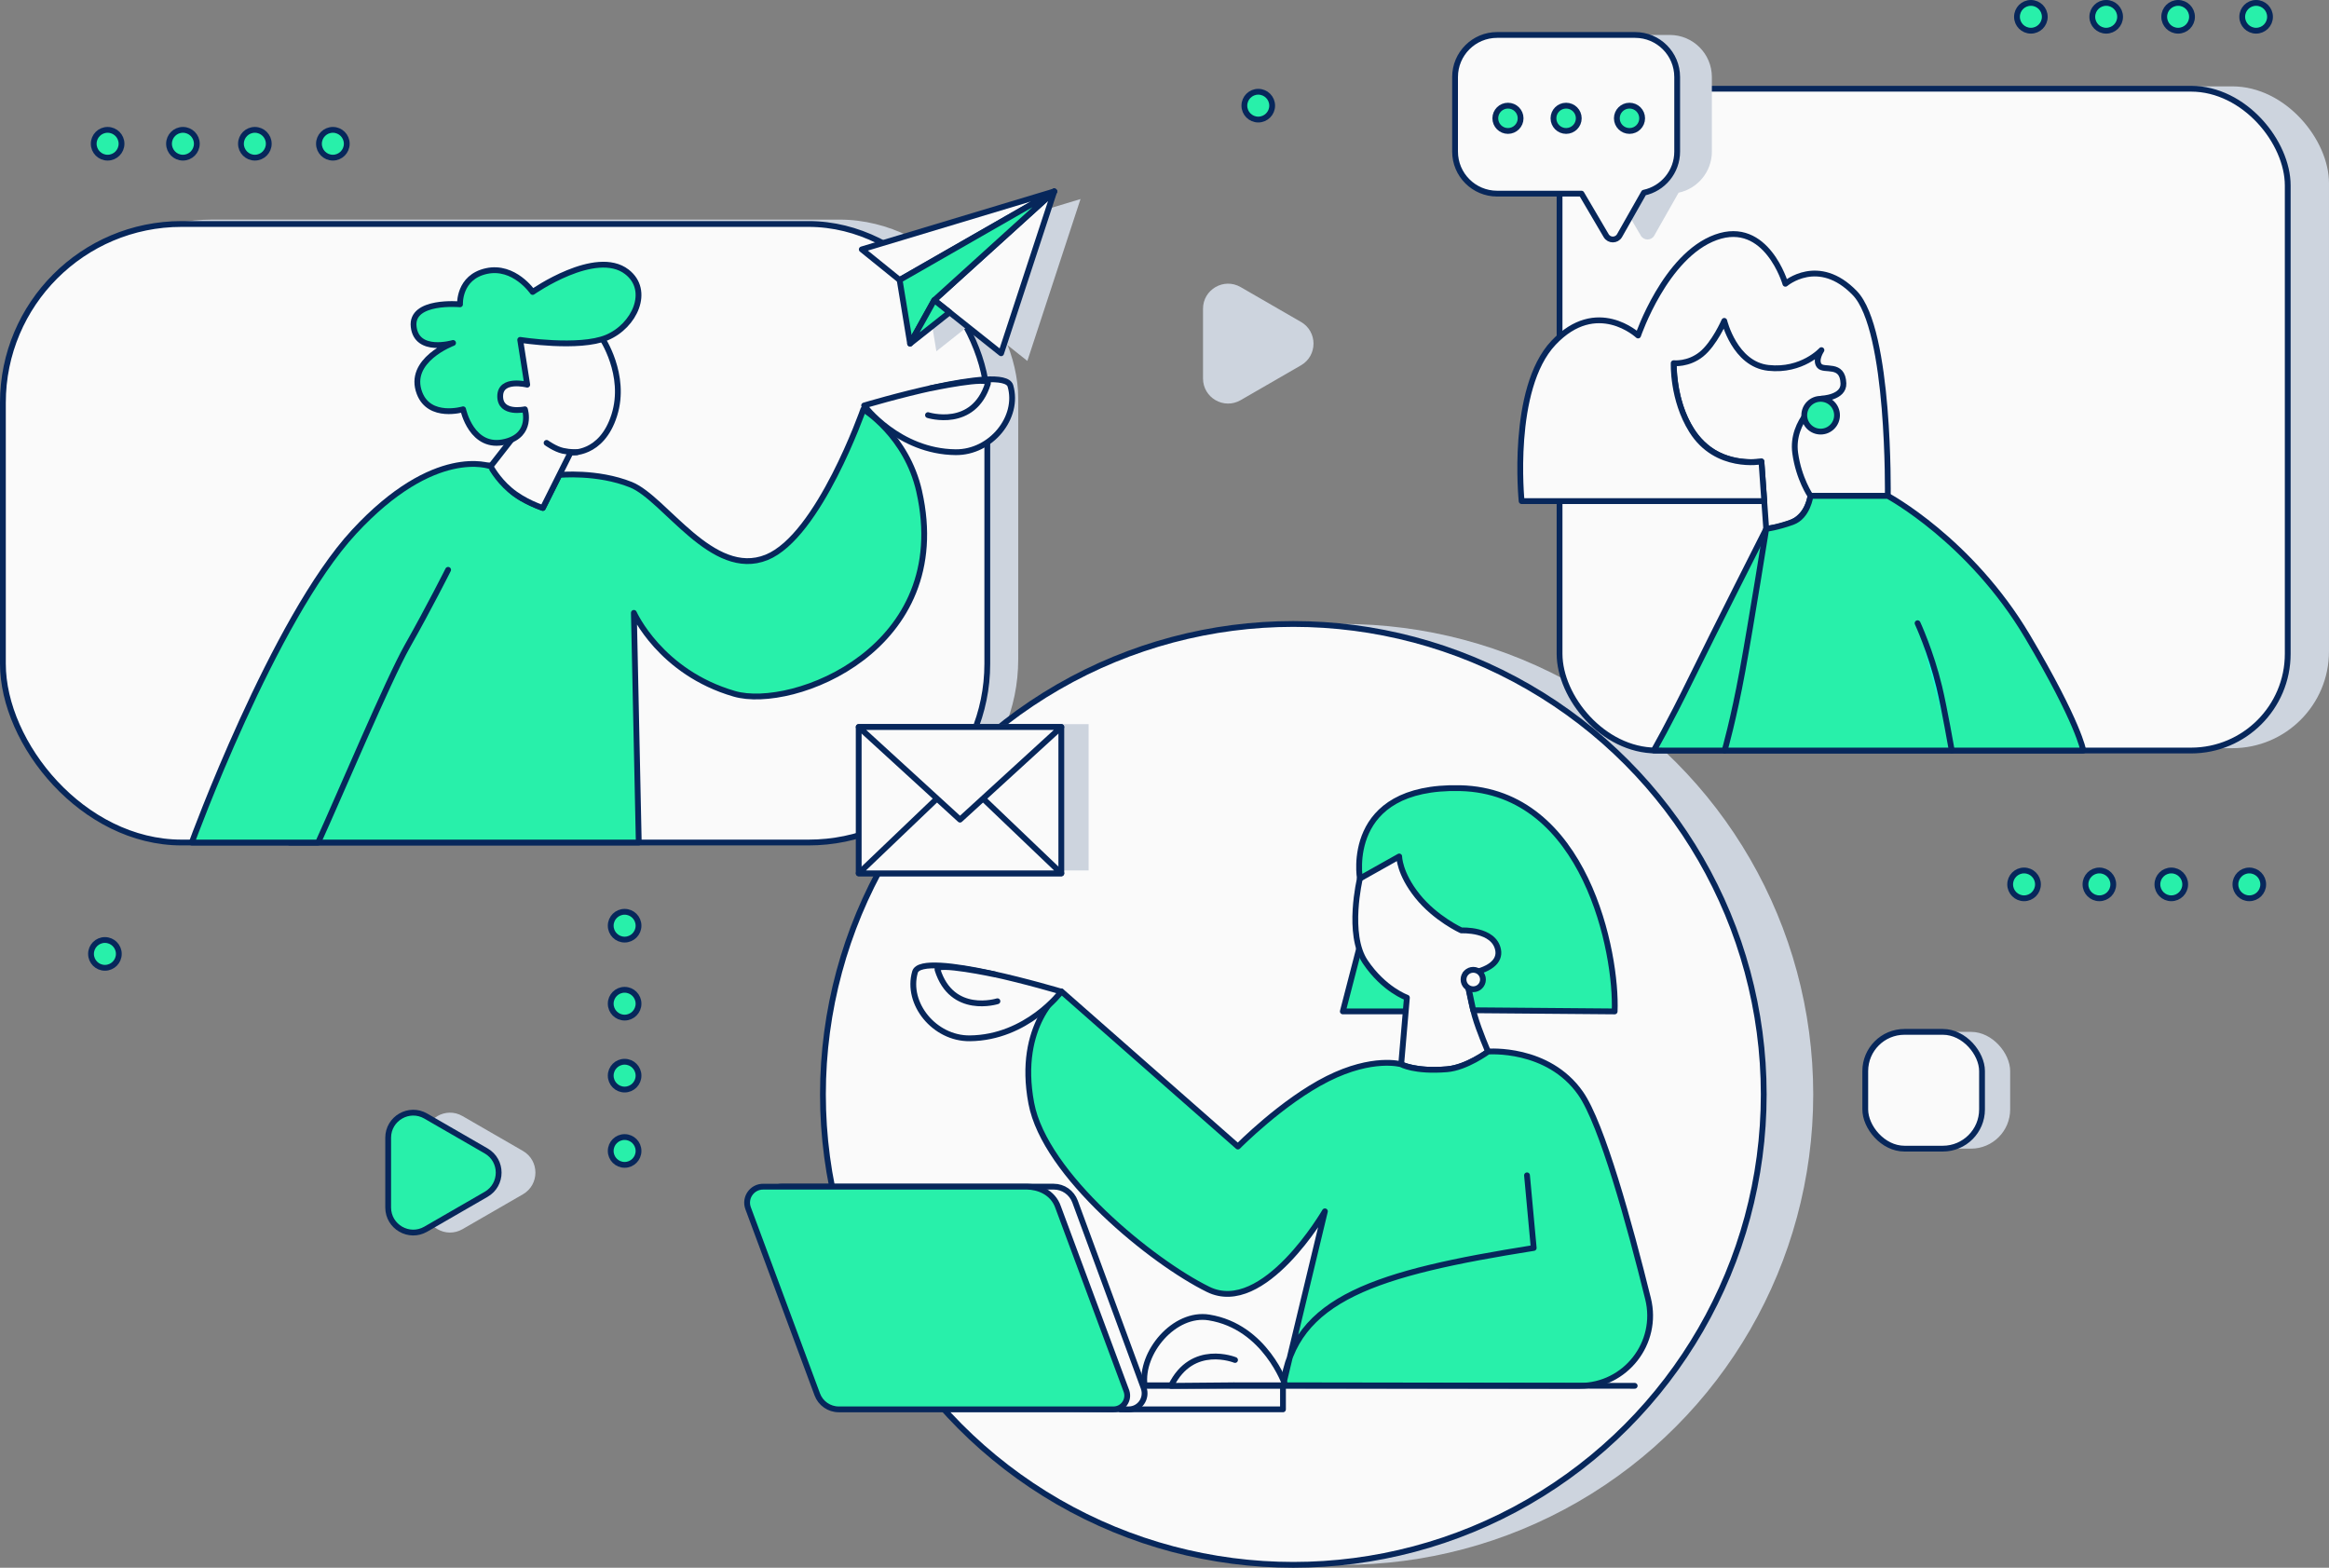
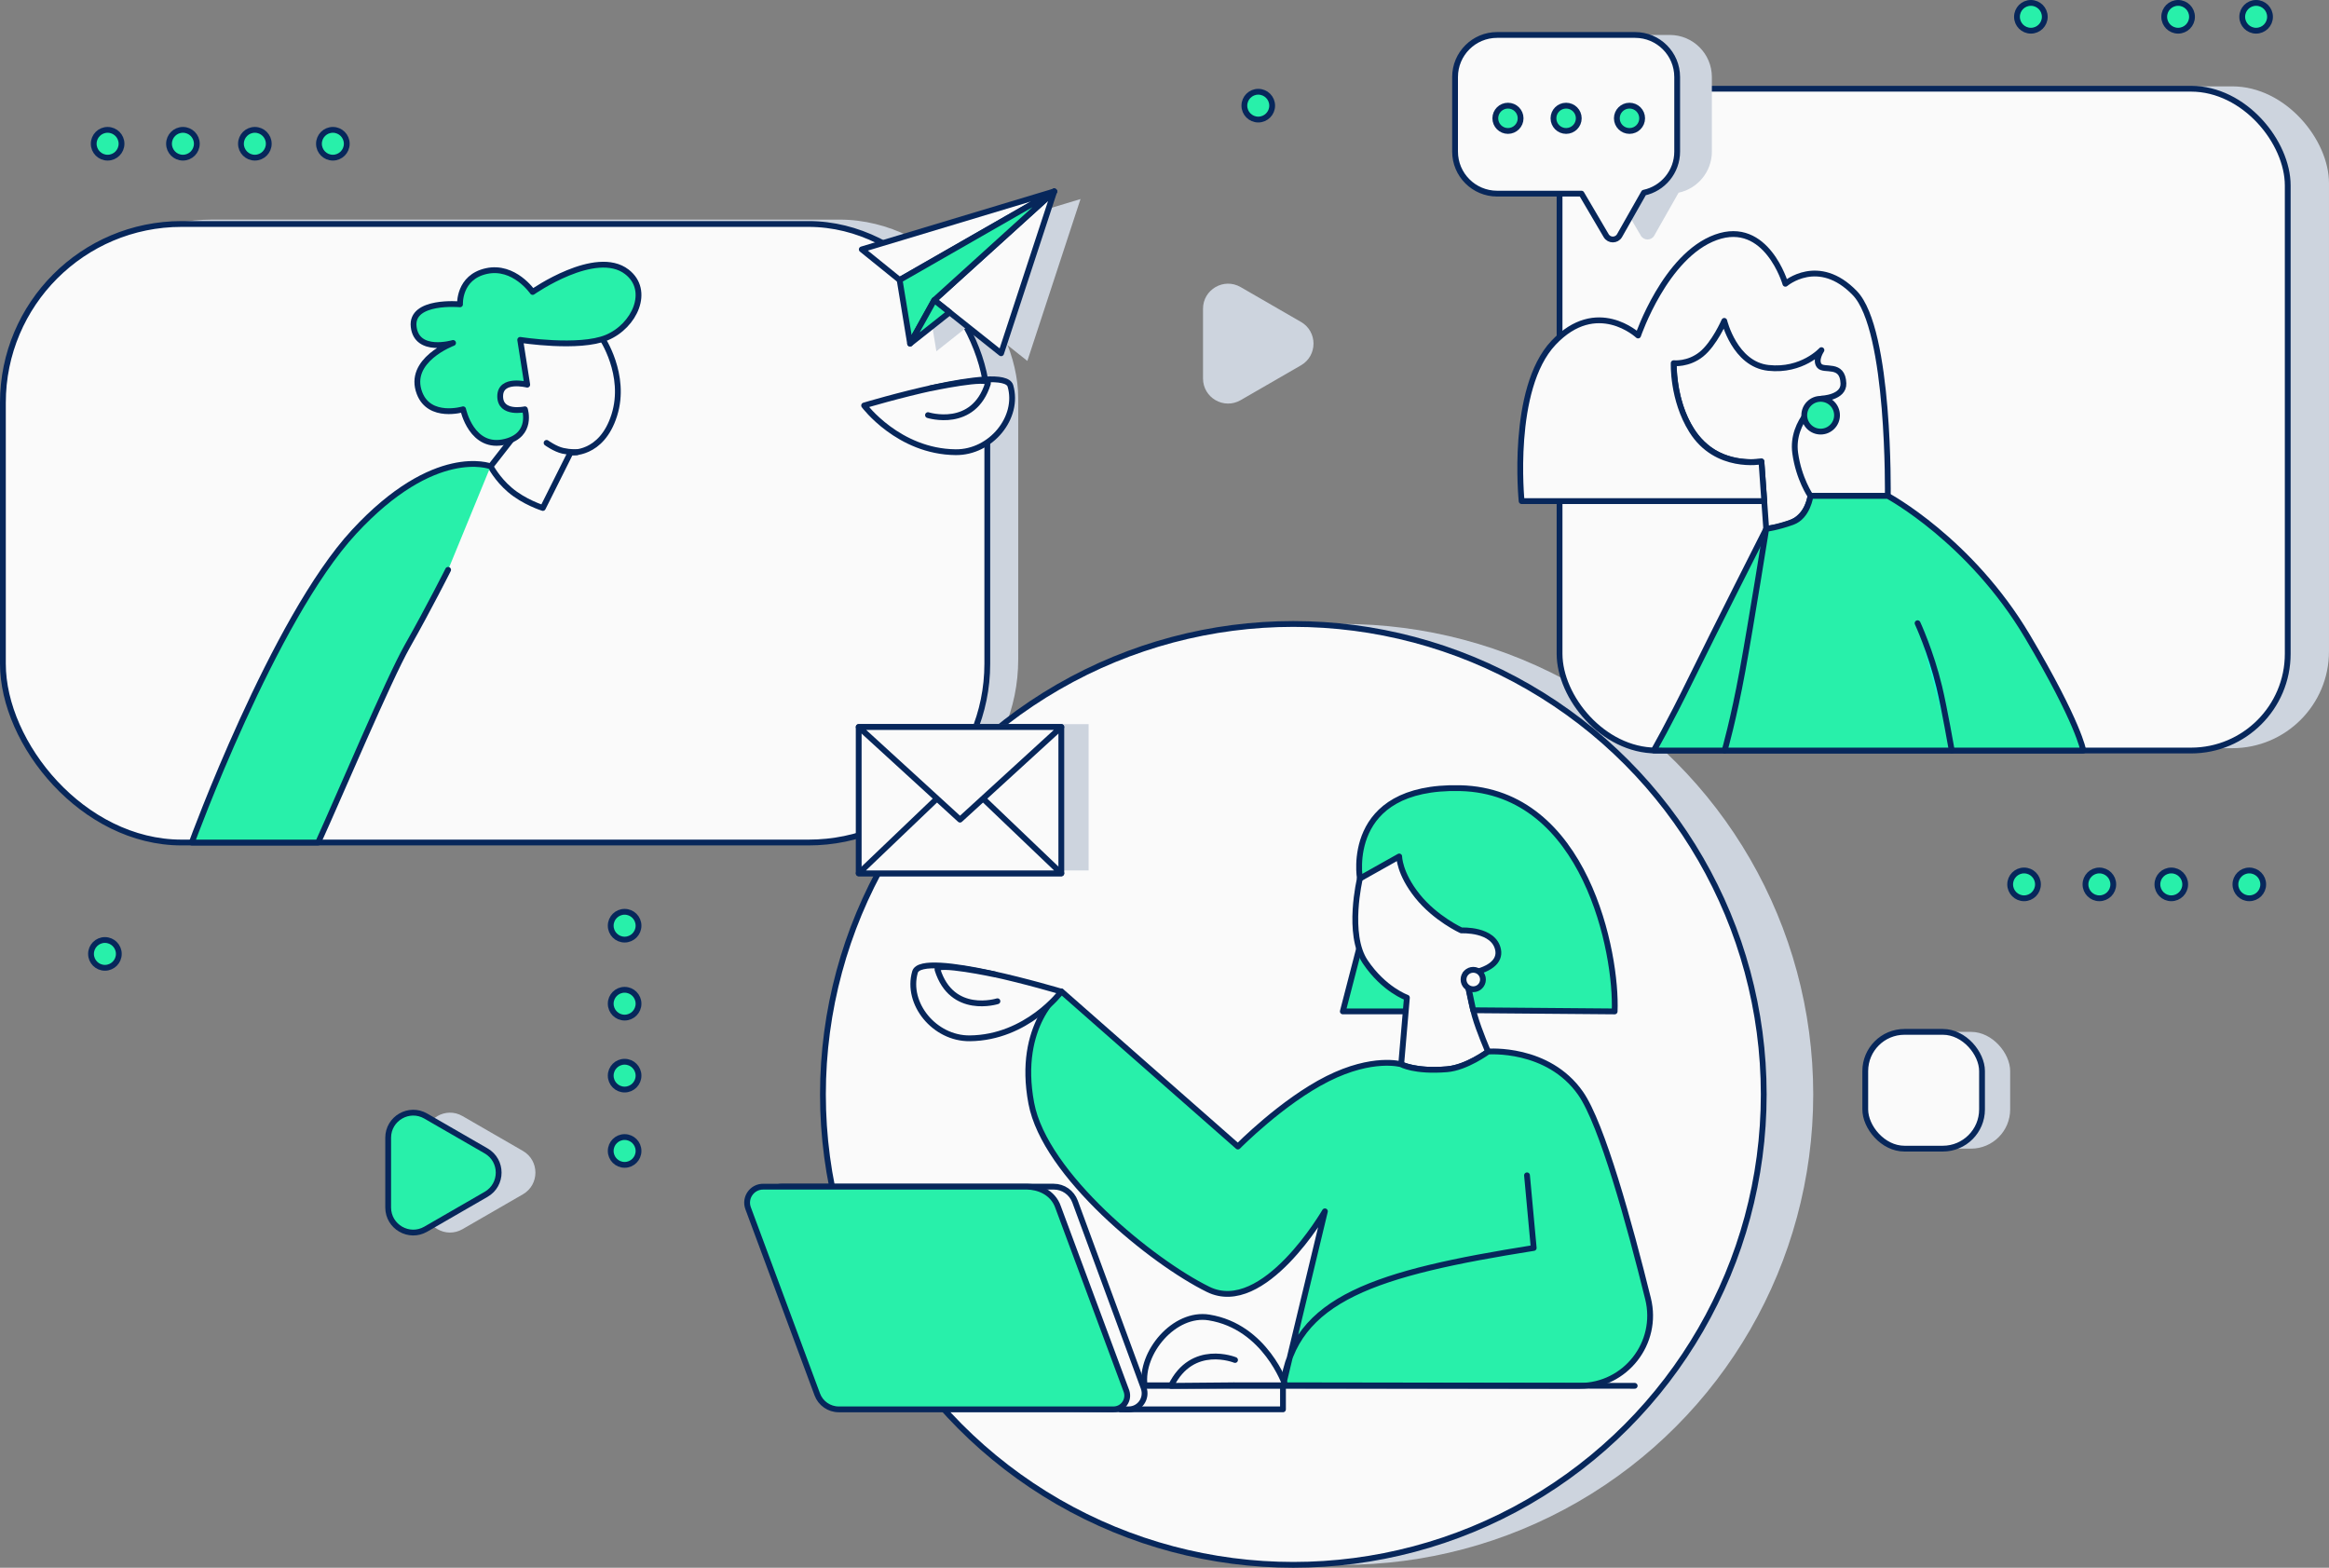
<svg xmlns="http://www.w3.org/2000/svg" id="a" viewBox="0 0 1605.15 1080.41">
  <rect x="0" y="0" width="1605.15" height="1080.41" fill="#808080" stroke="none" />
  <path d="M360.38,793.15c11.51,6.65,11.51,23.26,0,29.91l-20.81,12.01-20.81,12.01c-11.51,6.65-25.9-1.66-25.9-14.95v-48.05c0-13.29,14.39-21.6,25.9-14.95l20.81,12.01,20.81,12.01Z" style="fill:#cdd4de;" />
  <rect x="23.31" y="151.34" width="678.45" height="426.26" rx="123.19" ry="123.19" style="fill:#cdd4de;" />
  <rect x="1103.28" y="59.52" width="501.86" height="456.09" rx="66.67" ry="66.67" style="fill:#cdd4de;" />
  <rect x="1304.93" y="711.11" width="80.48" height="80.48" rx="27.03" ry="27.03" style="fill:#cdd4de;" />
  <circle cx="925.48" cy="754.21" r="324.2" style="fill:#cdd4de;" />
  <rect x="1074.85" y="61.14" width="501.86" height="456.09" rx="66.67" ry="66.67" style="fill:#fafafa; stroke:#07275b; stroke-linecap:round; stroke-linejoin:round; stroke-width:4px;" />
  <rect x="2" y="154.36" width="678.45" height="426.26" rx="123.19" ry="123.19" style="fill:#fafafa; stroke:#07275b; stroke-linecap:round; stroke-linejoin:round; stroke-width:4px;" />
  <circle cx="891.37" cy="754.21" r="324.2" style="fill:#fafafa; stroke:#07275b; stroke-linecap:round; stroke-linejoin:round; stroke-width:4px;" />
  <rect x="610.63" y="499.03" width="139.64" height="100.85" style="fill:#cdd4de;" />
  <polygon points="936.7 653.73 925.48 697.01 968.83 697.01 987.07 661.68 936.7 653.73" style="fill:#28f0aa; stroke:#07275b; stroke-linecap:round; stroke-linejoin:round; stroke-width:4px;" />
  <path d="M937.25,605.44s-9.2,38.28,3.68,57.42c12.88,19.14,28.71,24.66,28.71,24.66l-3.93,45.94s10.46,5.34,31.58,3.41c14.81-1.36,28.29-12.18,28.29-12.18,0,0-6.26-14.35-9.2-24.66-2.94-10.31-6.26-28.71-6.26-28.71l27.6-2.58,6.26-36.8-70.3-54.47-36.44,27.97Z" style="fill:#fafafa; stroke:#07275b; stroke-linecap:round; stroke-linejoin:round; stroke-width:4px;" />
  <path d="M937.25,605.44s-11.38-64.15,69.01-62.29c86.78,2.01,108.24,114.23,106.56,153.87l-97.46-.8-5.24-24.89c16.66-2.43,23.88-8.87,22.39-16.67-2.81-14.7-25.33-13.45-25.33-13.45,0,0-17.83-8.13-30.33-23.77-12.51-15.64-12.51-27.21-12.51-27.21l-27.09,15.21Z" style="fill:#28f0aa; stroke:#07275b; stroke-linecap:round; stroke-linejoin:round; stroke-width:4px;" />
  <circle cx="1015.36" cy="675.04" r="6.7" style="fill:#fafafa; stroke:#07275b; stroke-linecap:round; stroke-linejoin:round; stroke-width:4px;" />
  <path d="M1071.08,955.04h-186.86l28.91-120.25s-42.08,72.65-80.49,53.77c-38.41-18.88-112.58-78.85-121.87-128.27-10.23-54.37,20.69-77.14,20.69-77.14l121.71,106.98s30.58-31.05,61.83-46.73c31.25-15.68,50.72-9.94,50.72-9.94,0,0,8.94,5.24,31.58,3.41,13.18-1.07,28.29-12.18,28.29-12.18,0,0,41.23-3.35,63.72,28.72,14.81,21.12,33.8,90.17,46.53,141.61,7.55,30.52-15.55,60.02-46.99,60.02h-204.62c7.59-60.52,64.64-77.79,172.81-95.01l-4.62-50.05" style="fill:#28f0aa; stroke:#07275b; stroke-linecap:round; stroke-linejoin:round; stroke-width:4px;" />
  <path d="M731.46,683.37s-23.67,31.79-63.08,32.18c-24.39,.25-44.05-23.98-37.75-45.68,4.5-15.48,100.83,13.5,100.83,13.5Z" style="fill:#fafafa; stroke:#07275b; stroke-linecap:round; stroke-linejoin:round; stroke-width:4px;" />
  <polygon points="744.69 137.18 612.05 177.14 638.13 198.23 645.35 242.07 672.58 220.52 662 212.1 708.06 248.73 744.69 137.18" style="fill:#cdd4de;" />
  <path d="M687.43,690s-31.37,9.97-41.32-21.79c-1.73-5.5,39.83,3.37,39.83,3.37" style="fill:#fafafa; stroke:#07275b; stroke-linecap:round; stroke-linejoin:round; stroke-width:4px;" />
  <rect x="772.16" y="955.04" width="112.07" height="16.21" style="fill:#fafafa; stroke:#07275b; stroke-linecap:round; stroke-linejoin:round; stroke-width:4px;" />
  <path d="M529.72,830.25l41.73,126.9c2.24,6.82,8.52,11.45,15.64,11.55l190.7,2.55c7.67,.1,13.06-7.6,10.38-14.86l-47.24-128.31c-2.28-6.19-8.13-10.3-14.68-10.3h-187.62c-6.41,0-10.93,6.33-8.92,12.47Z" style="fill:#fafafa; stroke:#07275b; stroke-linecap:round; stroke-linejoin:round; stroke-width:4px;" />
  <path d="M776.4,958.79l-47.09-126.72c-3.71-10.93-14.26-14.19-21.44-14.28h-181.79c-7.74-.1-13.17,7.6-10.48,14.86l47.67,128.31c2.3,6.19,8.21,10.3,14.81,10.3h189.32c6.47,0,11.03-6.33,9-12.47Z" style="fill:#28f0aa; stroke:#07275b; stroke-linecap:round; stroke-linejoin:round; stroke-width:4px;" />
-   <path d="M633.5,338.62c-8.7-38.51-38.48-56.55-38.48-56.55,0,0-30.5,87.42-66.67,102.04-37.45,15.14-70.07-40.67-93.46-50.06-23.39-9.38-49.4-6.74-49.4-6.74l-11.37,22.74s-7.08-2.54-14.51-6.65c-13.43-7.42-20.43-22.7-20.43-22.7l-27.62,1.78-22.12,71.94-89.85,186.19h240.65s-3.37-158.26-3.37-158.26c0,0,18.14,40.97,69.24,55.78,40.24,11.67,151.88-31.12,127.38-139.52Z" style="fill:#28f0aa; stroke:#07275b; stroke-linecap:round; stroke-linejoin:round; stroke-width:4px;" />
  <path d="M414.55,232.47s17.64,25.72,8.82,53.65c-8.82,27.93-30.13,25.72-30.13,25.72l-19.11,38.22s-12.88-4.01-22.78-12.49c-8.8-7.54-13.23-16.17-13.23-16.17l23.52-30.13-23.52-9.55-2.94-49.24,70.56-18.37,8.82,18.37Z" style="fill:#fafafa; stroke:#07275b; stroke-linecap:round; stroke-linejoin:round; stroke-width:4px;" />
  <path d="M358.53,234.23s40.52,6.39,59.69-1.6,30.35-32.48,13.84-45.26c-21.47-16.62-64.96,13.84-64.96,13.84,0,0-12.76-18.64-31.93-14.38s-18.12,22.9-18.12,22.9c0,0-34.08-3.19-31.95,15.44s27.16,11.18,27.16,11.18c0,0-31.87,11.8-23.11,34.61,6.92,18.03,30.03,11.11,30.03,11.11,0,0,5.86,28.3,29.28,22.31,18.9-4.83,13.31-22.31,13.31-22.31,0,0-17.04,3.8-17.04-8.98s18.64-7.99,18.64-7.99l-4.84-30.88Z" style="fill:#28f0aa; stroke:#07275b; stroke-linecap:round; stroke-linejoin:round; stroke-width:4px;" />
  <path d="M338.12,321.4s-38.41-15.08-94.13,45.16c-55.72,60.24-111.81,214.07-111.81,214.07h87.09c15.02-33.03,48.4-112.24,61.5-135.38,14.78-26.1,28.07-52.54,28.07-52.54" style="fill:#28f0aa; stroke:#07275b; stroke-linecap:round; stroke-linejoin:round; stroke-width:4px;" />
  <path d="M376.71,305.22s5.87,4.26,11.2,5.44,9.78,.97,9.78,.97" style="fill:#fafafa; stroke:#07275b; stroke-linecap:round; stroke-linejoin:round; stroke-width:4px;" />
  <g>
    <rect x="591.82" y="501.02" width="139.64" height="100.85" style="fill:#fafafa; stroke:#07275b; stroke-linecap:round; stroke-linejoin:round; stroke-width:4px;" />
    <polygon points="591.82 601.87 661.64 535.16 731.46 601.87 591.82 601.87" style="fill:#fafafa; stroke:#07275b; stroke-linecap:round; stroke-linejoin:round; stroke-width:4px;" />
    <polygon points="591.82 501.02 661.64 564.85 731.46 501.02 591.82 501.02" style="fill:#fafafa; stroke:#07275b; stroke-linecap:round; stroke-linejoin:round; stroke-width:4px;" />
  </g>
  <path d="M1153.67,242.76s-3.85,46.03,24.33,66.86c15.94,11.78,35.96,8.38,35.96,8.38l3.32,46.47s10.69-1.19,18.06-4.71c11.16-5.33,12.43-18.03,12.43-18.03l36.25-33.01-9.42-79.31-71.46-27.48-46.33,13.35-3.14,27.48Z" style="fill:#fafafa; stroke:#07275b; stroke-linecap:round; stroke-linejoin:round; stroke-width:4px;" />
  <path d="M1153.5,250.29s10.03,1.08,19.03-6.12,15.84-23.04,15.84-23.04c0,0,7.15,29.88,30.4,32.4,23.25,2.52,36.57-12.24,36.57-12.24,0,0-4.68,6.84-1.44,10.8s16.06-2.33,16.59,12.11c.36,9.94-14.99,10.48-14.99,10.48,0,0-21.37,14.82-18.24,37.57,2.44,17.74,10.53,29.49,10.53,29.49h53.28s1.67-114.55-22.77-139.8c-25.08-25.92-47.8-6.37-47.8-6.37,0,0-12.96-44.64-47.88-32.04-34.92,12.6-53.64,67.69-53.64,67.69,0,0-28.44-26.64-58.32,5.04-29.88,31.68-21.96,109.09-21.96,109.09h167.24l-1.95-27.33s-31.04,5.87-48.03-21.32c-13.5-21.6-12.44-46.4-12.44-46.4Z" style="fill:#fafafa; stroke:#07275b; stroke-linecap:round; stroke-linejoin:round; stroke-width:4px;" />
  <circle cx="1254.79" cy="286.15" r="11.29" style="fill:#28f0aa; stroke:#07275b; stroke-linecap:round; stroke-linejoin:round; stroke-width:4px;" />
  <path d="M1217.28,364.48s-35.45,70-51.35,102.47c-16.27,33.24-26.18,50.26-26.18,50.26l48.85,.02,44.34-33.53-15.66-119.22Z" style="fill:#28f0aa; stroke:#07275b; stroke-linecap:round; stroke-linejoin:round; stroke-width:4px;" />
  <path d="M1217.28,364.48s-10.22,64.22-16.37,97.84c-6.15,33.61-12.31,54.92-12.31,54.92h247.2s-2.93-18.76-38.42-78.59c-39.37-66.37-96.32-96.91-96.32-96.91h-53.28s-1.87,14.24-12.43,18.03c-10.56,3.79-18.06,4.71-18.06,4.71Z" style="fill:#28f0aa; stroke:#07275b; stroke-linecap:round; stroke-linejoin:round; stroke-width:4px;" />
  <polygon points="620.03 192.96 593.94 171.87 726.59 131.91 620.03 192.96" style="fill:#fafafa; stroke:#07275b; stroke-linecap:round; stroke-linejoin:round; stroke-width:4px;" />
  <polygon points="643.89 206.83 726.59 131.91 689.96 243.46 643.89 206.83" style="fill:#fafafa; stroke:#07275b; stroke-linecap:round; stroke-linejoin:round; stroke-width:4px;" />
  <polygon points="620.03 192.96 627.24 236.8 643.89 206.83 726.59 131.91 620.03 192.96" style="fill:#28f0aa; stroke:#07275b; stroke-linecap:round; stroke-linejoin:round; stroke-width:4px;" />
  <polygon points="654.48 215.25 627.24 236.8 643.89 206.83 654.48 215.25" style="fill:#28f0aa; stroke:#07275b; stroke-linecap:round; stroke-linejoin:round; stroke-width:4px;" />
  <path d="M885.87,954.67s-13.67-40.43-52.58-46.73c-24.08-3.9-47.41,24.33-44.43,46.73h97Z" style="fill:#fafafa; stroke:#07275b; stroke-linecap:round; stroke-linejoin:round; stroke-width:4px;" />
  <path d="M851.19,937.24s-29.52-12.1-44.12,17.81l42.86-.37" style="fill:#fafafa; stroke:#07275b; stroke-linecap:round; stroke-linejoin:round; stroke-width:4px;" />
  <path d="M595.55,279.45s23.67,31.79,63.08,32.18c24.39,.25,44.05-23.98,37.75-45.68-4.5-15.48-100.83,13.5-100.83,13.5Z" style="fill:#fafafa; stroke:#07275b; stroke-linecap:round; stroke-linejoin:round; stroke-width:4px;" />
  <path d="M639.57,286.08s31.37,9.97,41.32-21.79c1.73-5.5-39.83,3.37-39.83,3.37" style="fill:#fafafa; stroke:#07275b; stroke-linecap:round; stroke-linejoin:round; stroke-width:4px;" />
  <path d="M1345.17,517.23s-5.07-29.03-8.63-43.87c-5.82-24.23-14.94-43.87-14.94-43.87" style="fill:#17fdd9; stroke:#07275b; stroke-linecap:round; stroke-linejoin:round; stroke-width:4px;" />
  <line x1="885.87" y1="954.67" x2="1126.63" y2="955.04" style="fill:#28f0aa; stroke:#07275b; stroke-linecap:round; stroke-linejoin:round; stroke-width:4px;" />
  <path d="M1150.84,24.09h-95.11c-16.01,0-28.99,12.98-28.99,28.99v51.37c0,16.01,12.98,28.99,28.99,28.99h58.13l7.39,12.58,9.63,16.39c2.08,3.54,7.22,3.5,9.24-.07l9.38-16.54,7.38-13c13.11-2.78,22.94-14.42,22.94-28.35V53.08c0-16.01-12.98-28.99-28.99-28.99Z" style="fill:#cdd4de;" />
  <g>
    <path d="M1126.93,24.09h-95.11c-16.01,0-28.99,12.98-28.99,28.99v51.37c0,16.01,12.98,28.99,28.99,28.99h58.13l7.39,12.58,9.63,16.39c2.08,3.54,7.22,3.5,9.24-.07l9.38-16.54,7.38-13c13.11-2.78,22.94-14.42,22.94-28.35V53.08c0-16.01-12.98-28.99-28.99-28.99Z" style="fill:#fafafa; stroke:#07275b; stroke-linecap:round; stroke-linejoin:round; stroke-width:4px;" />
    <circle cx="1123.05" cy="81.53" r="8.72" style="fill:#28f0aa; stroke:#07275b; stroke-linecap:round; stroke-linejoin:round; stroke-width:4px;" />
    <circle cx="1079.37" cy="81.53" r="8.72" style="fill:#28f0aa; stroke:#07275b; stroke-linecap:round; stroke-linejoin:round; stroke-width:4px;" />
    <circle cx="1039.29" cy="81.53" r="8.72" style="fill:#28f0aa; stroke:#07275b; stroke-linecap:round; stroke-linejoin:round; stroke-width:4px;" />
  </g>
  <rect x="1285.54" y="711.11" width="80.48" height="80.48" rx="27.03" ry="27.03" style="fill:#fafafa; stroke:#07275b; stroke-linecap:round; stroke-linejoin:round; stroke-width:4px;" />
-   <path d="M335.05,793.15c11.51,6.65,11.51,23.26,0,29.91l-20.81,12.01-20.81,12.01c-11.51,6.65-25.9-1.66-25.9-14.95v-48.05c0-13.29,14.39-21.6,25.9-14.95l20.81,12.01,20.81,12.01Z" style="fill:#28f0aa; stroke:#07275b; stroke-linecap:round; stroke-linejoin:round; stroke-width:4px;" />
+   <path d="M335.05,793.15c11.51,6.65,11.51,23.26,0,29.91l-20.81,12.01-20.81,12.01c-11.51,6.65-25.9-1.66-25.9-14.95v-48.05c0-13.29,14.39-21.6,25.9-14.95Z" style="fill:#28f0aa; stroke:#07275b; stroke-linecap:round; stroke-linejoin:round; stroke-width:4px;" />
  <path d="M896.64,221.85c11.51,6.65,11.51,23.26,0,29.91l-20.81,12.01-20.81,12.01c-11.51,6.65-25.9-1.66-25.9-14.95v-48.05c0-13.29,14.39-21.6,25.9-14.95l20.81,12.01,20.81,12.01Z" style="fill:#cdd4de;" />
  <circle cx="1394.99" cy="609.47" r="9.58" style="fill:#28f0aa; stroke:#07275b; stroke-linecap:round; stroke-linejoin:round; stroke-width:4px;" />
  <circle cx="1446.89" cy="609.47" r="9.58" style="fill:#28f0aa; stroke:#07275b; stroke-linecap:round; stroke-linejoin:round; stroke-width:4px;" />
  <circle cx="1496.46" cy="609.47" r="9.58" style="fill:#28f0aa; stroke:#07275b; stroke-linecap:round; stroke-linejoin:round; stroke-width:4px;" />
  <circle cx="1550.23" cy="609.47" r="9.58" style="fill:#28f0aa; stroke:#07275b; stroke-linecap:round; stroke-linejoin:round; stroke-width:4px;" />
  <circle cx="430.49" cy="793.18" r="9.58" style="fill:#28f0aa; stroke:#07275b; stroke-linecap:round; stroke-linejoin:round; stroke-width:4px;" />
  <circle cx="1399.69" cy="11.58" r="9.58" style="fill:#28f0aa; stroke:#07275b; stroke-linecap:round; stroke-linejoin:round; stroke-width:4px;" />
  <circle cx="74.17" cy="99.07" r="9.58" style="fill:#28f0aa; stroke:#07275b; stroke-linecap:round; stroke-linejoin:round; stroke-width:4px;" />
  <circle cx="430.49" cy="741.28" r="9.58" style="fill:#28f0aa; stroke:#07275b; stroke-linecap:round; stroke-linejoin:round; stroke-width:4px;" />
-   <circle cx="1451.59" cy="11.58" r="9.58" style="fill:#28f0aa; stroke:#07275b; stroke-linecap:round; stroke-linejoin:round; stroke-width:4px;" />
  <circle cx="126.07" cy="99.07" r="9.58" style="fill:#28f0aa; stroke:#07275b; stroke-linecap:round; stroke-linejoin:round; stroke-width:4px;" />
  <circle cx="430.49" cy="691.7" r="9.58" style="fill:#28f0aa; stroke:#07275b; stroke-linecap:round; stroke-linejoin:round; stroke-width:4px;" />
  <circle cx="1501.16" cy="11.58" r="9.58" style="fill:#28f0aa; stroke:#07275b; stroke-linecap:round; stroke-linejoin:round; stroke-width:4px;" />
  <circle cx="175.65" cy="99.07" r="9.58" style="fill:#28f0aa; stroke:#07275b; stroke-linecap:round; stroke-linejoin:round; stroke-width:4px;" />
  <circle cx="430.49" cy="637.94" r="9.58" style="fill:#28f0aa; stroke:#07275b; stroke-linecap:round; stroke-linejoin:round; stroke-width:4px;" />
  <circle cx="1554.92" cy="11.58" r="9.58" style="fill:#28f0aa; stroke:#07275b; stroke-linecap:round; stroke-linejoin:round; stroke-width:4px;" />
  <circle cx="229.41" cy="99.07" r="9.58" style="fill:#28f0aa; stroke:#07275b; stroke-linecap:round; stroke-linejoin:round; stroke-width:4px;" />
  <circle cx="867.2" cy="72.81" r="9.58" style="fill:#28f0aa; stroke:#07275b; stroke-linecap:round; stroke-linejoin:round; stroke-width:4px;" />
  <circle cx="72.31" cy="657.38" r="9.58" style="fill:#28f0aa; stroke:#07275b; stroke-linecap:round; stroke-linejoin:round; stroke-width:4px;" />
</svg>